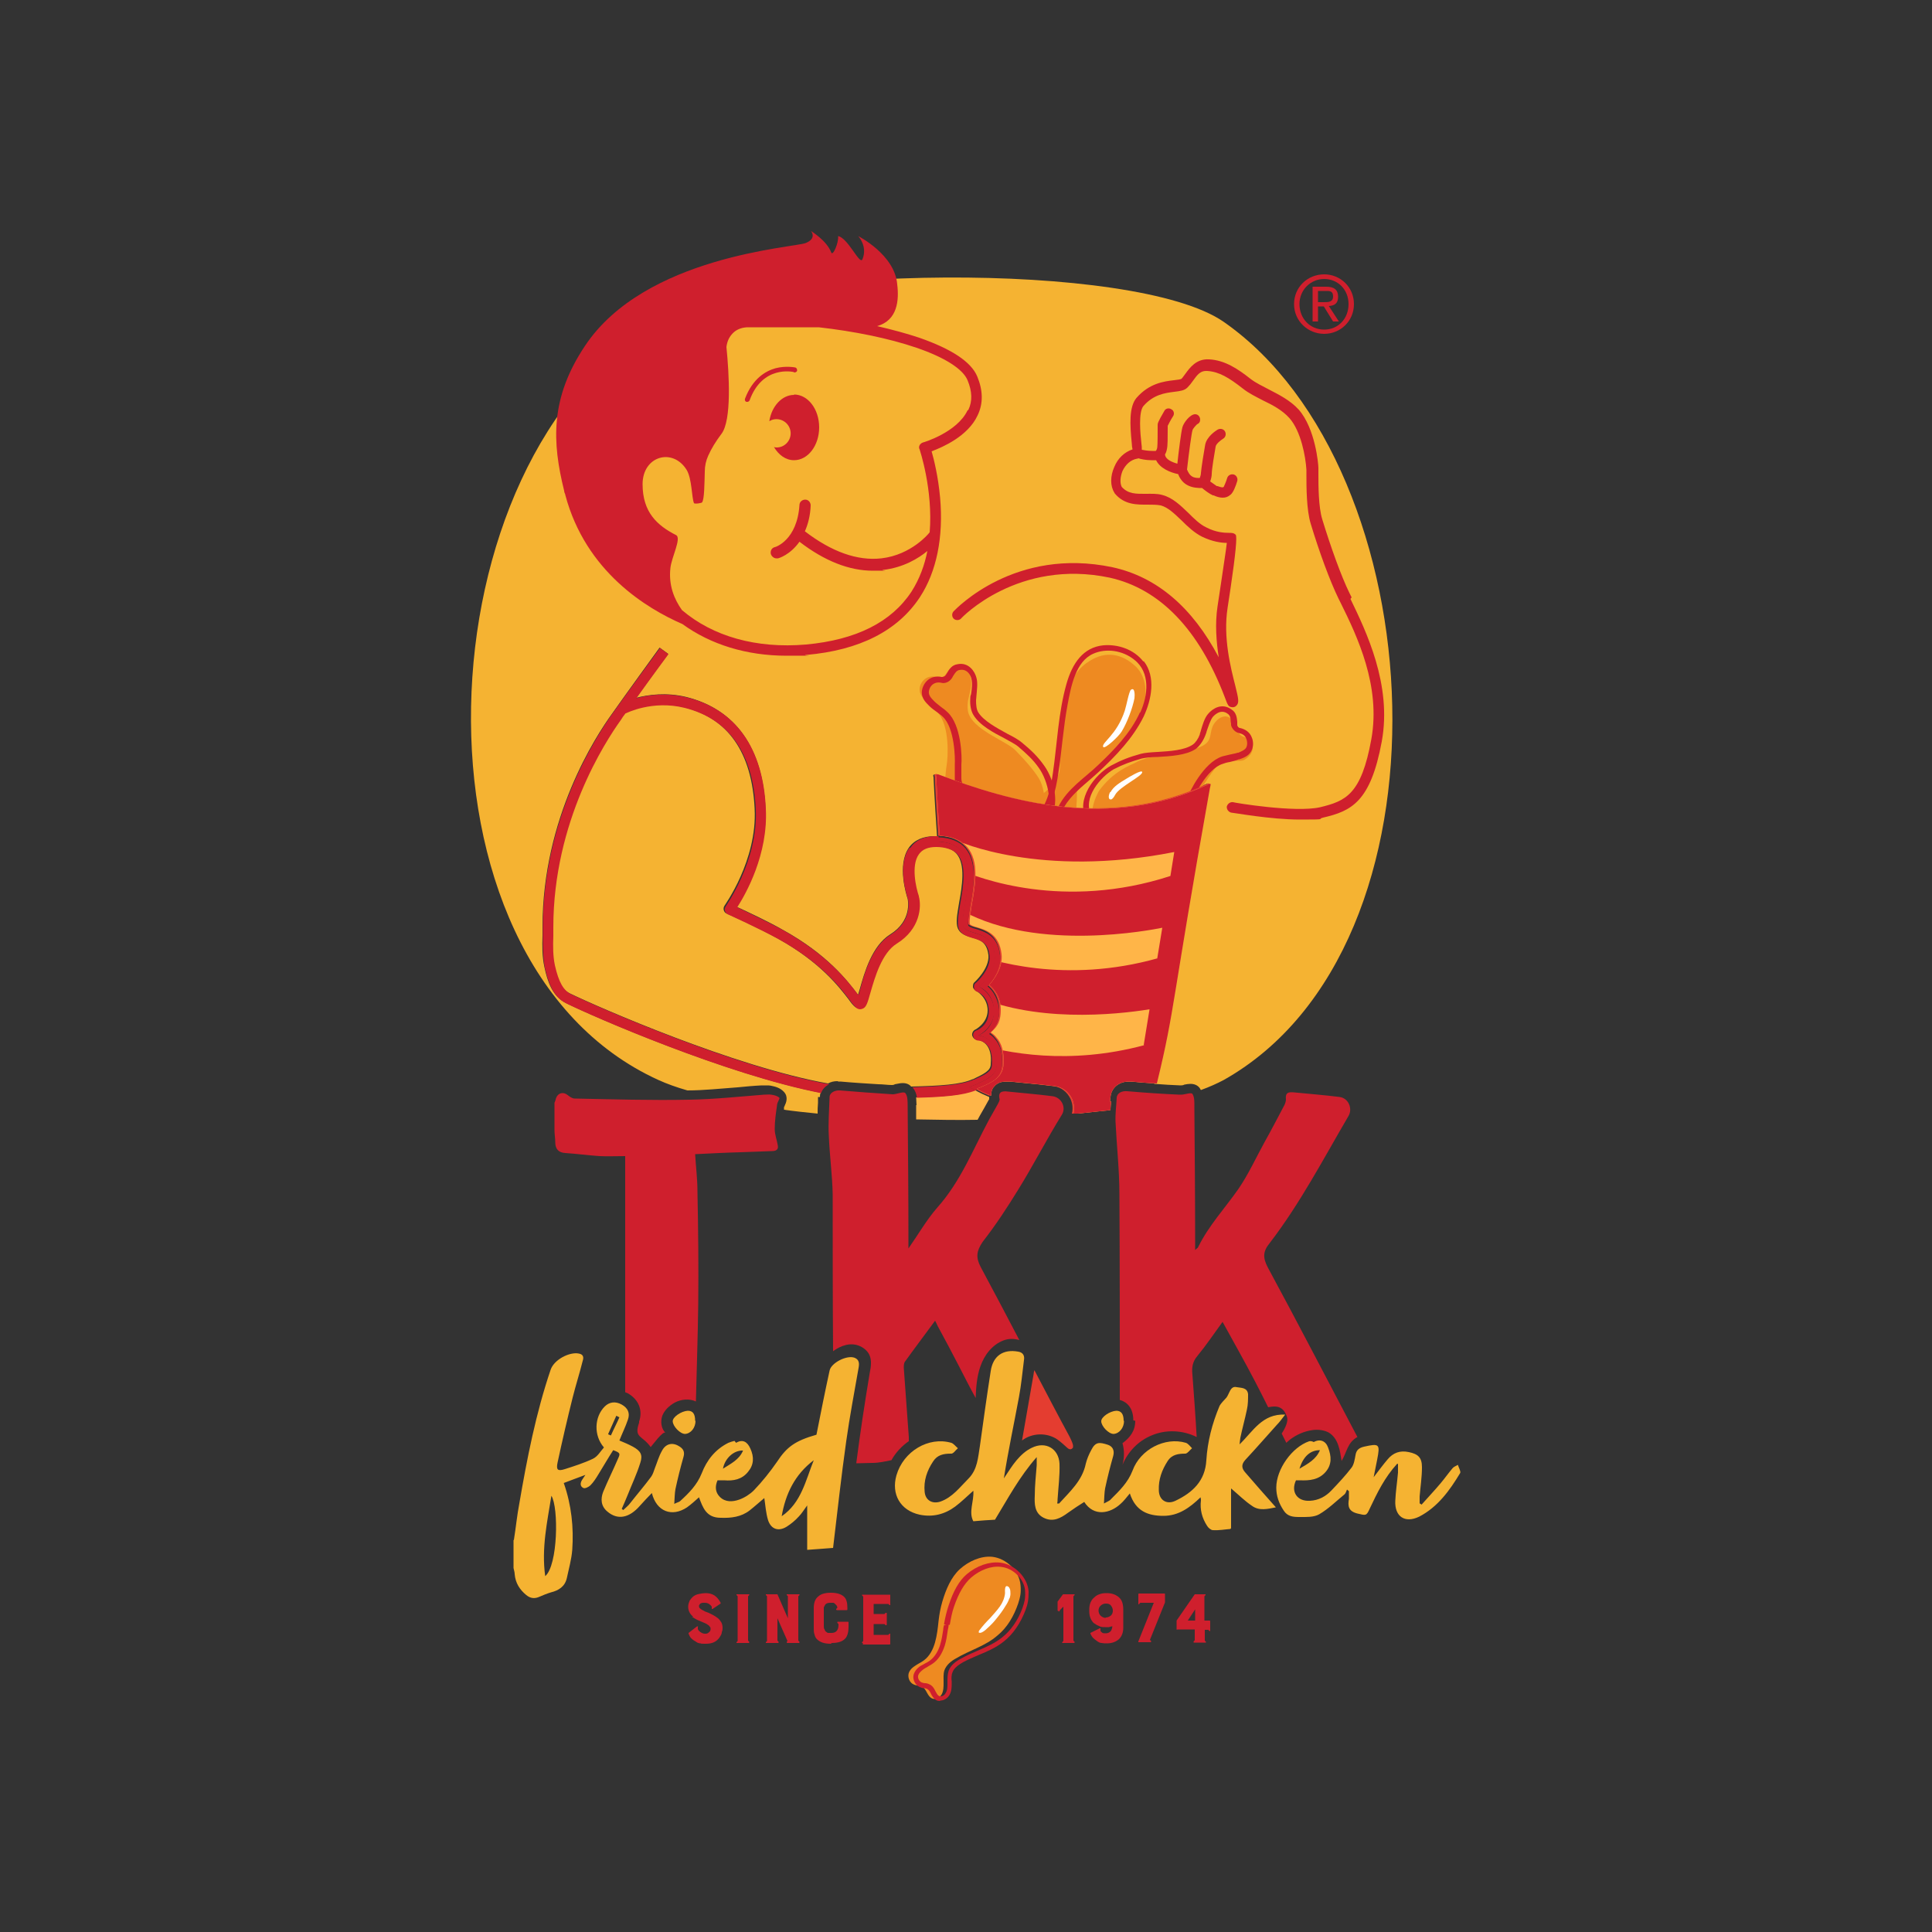
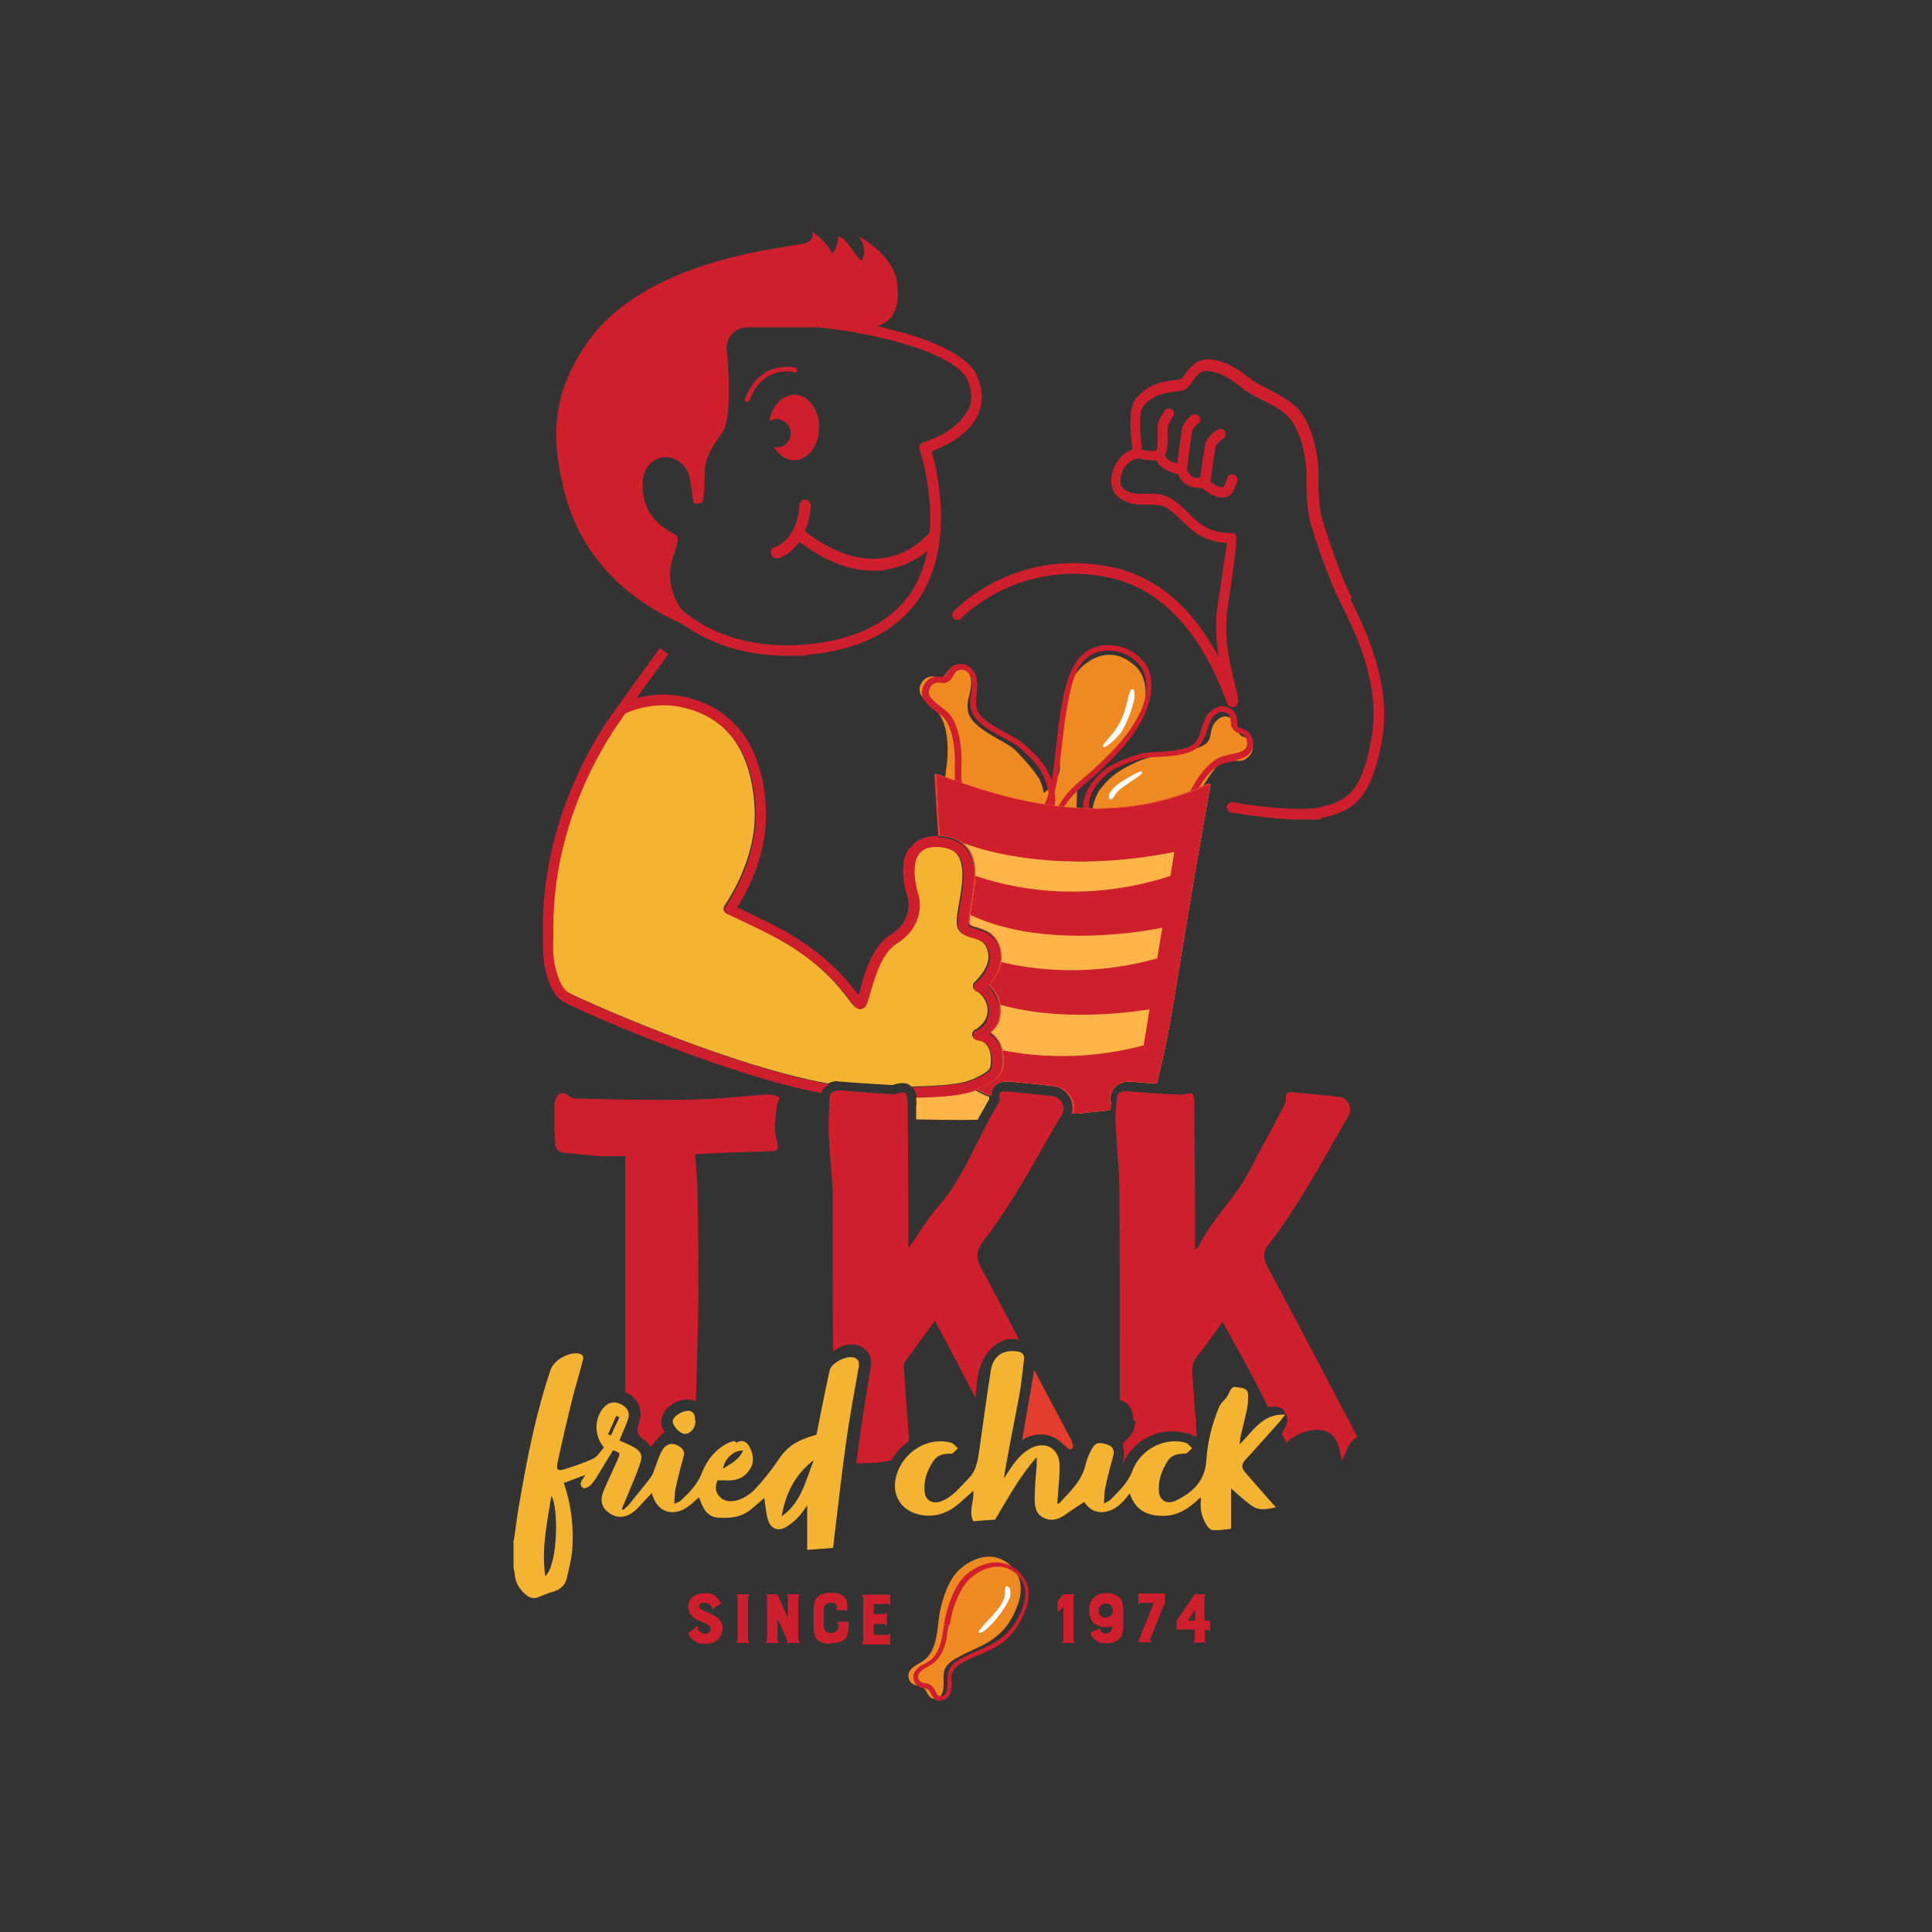
<svg xmlns="http://www.w3.org/2000/svg" id="_圖層_1" data-name="圖層_1" version="1.1" viewBox="0 0 500 500">
  <rect x="0" y="0" width="500" height="500" fill="#333333" stroke="none" />
  <defs>
    <style>
      .st0 {
        fill: none;
      }

      .st1 {
        fill: #e43d30;
      }

      .st2 {
        fill: #f5b332;
      }

      .st3 {
        fill: #cf1f2d;
      }

      .st4 {
        fill: #ee8a21;
      }

      .st5 {
        fill: #fff;
      }

      .st6 {
        fill: #ffb548;
      }

      .st7 {
        clip-path: url(#clippath);
      }
    </style>
    <clipPath id="clippath">
      <path class="st0" d="M287.3,285.2c0-.4,0-.9.1-1.3.2-2.3,2.1-4,4.8-4s.4,0,.6,0c2.2.2,4.5.4,6.6.5,4.8-19.7,3.7-20.3,13.7-76.3.2-1,.5-1.7-.4-1.2-25.4,11.9-51.2,4.5-69.9-2.6-.5,0-.7.2-.5.7.2,4.7.7,12.4.9,15.3,3.1.1,5.5,1.1,7.1,2.9,3.2,3.7,2.1,9.9,1.2,14.9-.3,2-.7,4.2-.5,5.1.3.3,1.1.6,1.9.8,2.3.7,5.7,1.7,6.3,6.9.4,3.4-1.8,6.4-3.2,8,1.3,1.1,3,3,3,6.5s-1.3,4.6-2.6,5.8c.5.3,1,.7,1.4,1.2,1.5,1.6,2.1,4,1.9,6.9,0,3.5-3.1,4.9-6.2,6.2h-.1c-.2.1-.4.2-.6.3,1.2.7,2.5,1.3,3.7,1.8,0-1,.2-1.8.8-2.4.7-.9,1.8-1.3,3.2-1.3s.6,0,1,0c1.4.1,2.7.3,4.1.4,2.4.2,5,.5,7.4.8,1.9.2,3.5,1.4,4.4,3.2.6,1.3.7,2.7.4,3.9.4,0,.7,0,1.1,0,2.9-.3,5.7-.6,8.5-.9,0-.8.1-1.6.2-2.3Z" />
    </clipPath>
  </defs>
  <g>
-     <path class="st2" d="M212.2,283.9c0-.4,0-.7.2-1.1-24.6-4.8-58.8-19.7-65.9-23.2-3.5-1.7-4.8-5.5-5.6-9.3-.6-2.7-.6-5.5-.5-8.2,0-.7,0-1.5,0-2.2,0-28.3,13.8-49.4,18-55.2h0c2.8-4,12.3-17.1,12.3-17.1l2.2,1.6s-4.6,6.3-8.3,11.4c3.1-.8,7.8-1.5,13.1-.2,12.6,3.2,19.7,13.1,20.4,28.8.5,11.8-5.1,21.9-7.4,25.5,2.6,1.2,8.2,3.8,12,6,11.4,6.3,16.6,13.1,19.1,16.4,0,.1.2.2.3.3.1-.5.3-1,.4-1.4,1.2-4.2,3.1-11.2,7.9-14.2,5.6-3.5,4.6-8.7,4.5-9.2-.3-.9-2.8-8.7.3-13.2,1.4-2,3.7-3,6.7-3s.4,0,.6,0c-.2-2.9-.7-10.6-.9-15.3-.2-.5,0-.7.5-.7,18.7,7.1,44.5,14.5,69.9,2.6.9-.5.7.2.4,1.2-10,56-8.9,56.6-13.7,76.3,2.4.2,4.7.3,6.8.4.2,0,.7,0,1-.2.5-.1,1.1-.2,1.6-.2,1.4,0,2.1.7,2.4,1.1.1.2.2.4.3.5,2.2-.8,4.2-1.7,5.9-2.6,61.6-34.7,54.7-158.1,0-196.2-23-16-120.4-14.6-146.3,0-61.6,34.7-67.7,165.4,0,196.2,2.2,1,4.7,1.9,7.5,2.7,0,0,0,0,0,0,4.3,0,8.7-.5,13-.8,2-.2,4.1-.4,6.2-.5h.1c.3,0,.7,0,1.1,0s.9,0,1.3.1h0c1,.2,2.3.5,3.3,1.6,1.2,1.3.5,2.9.2,3.5,0,.1-.1.3-.2.4,0,.2,0,.5,0,.7,2.8.4,5.7.7,8.7,1,0-.9,0-1.8.1-2.8,0-.5,0-1,0-1.5Z" />
    <path class="st4" d="M250.9,213.4c.1,0,.3.1.4.2.2,0,.4.1.6.2.3,0,.5.1.8.1,1.1,0,1.9.5,2.9,1,2.3,1.3,4.6,1.7,7.2,1.5,1.1,0,2.7.5,3.6,0,4.6-2.9,4.8-10.9,2.5-14.9-1.5-2.4-3.9-5.1-6.2-7.4-2.2-2.2-9.9-4.9-11.8-8.9-.5-.9-.6-2.3-.4-3.8.2-1.1,1.1-3.8.8-5.6-.2-1.3-1.3-3.7-3.9-3.4-1.6,0-2.2,1.6-2.9,2.4-.4.5-1.3.8-1.9.5-2.9-1-4.7,1.5-4.6,3.2,0,1.2.7,1.9,1.5,2.8.8.9,2.4,2.2,3.2,3.1,3.2,3.6,2.6,11.9,2.3,13.6-.2,1.2-.3,2.5-.4,3.7-.1,1,.2,2,.7,2.9.2.3.3.6.5.8.4.6.6,1.3.7,2,.2,1.8,1,3.5,2.4,4.9.5.5,1.2.8,1.8,1.1.1,0,.2,0,.4,0Z" />
    <path class="st4" d="M281.2,171.6c4.2-3.1,8.5-2.8,12.3.5,6.1,5.1,1.7,16.8-3.2,21.4-1.4,1.3-8.4,7.1-10.2,8.7-.7.7-1.3,2-1.4,2.9,0,1,0,2-.1,3,0,.8,0,1.5-.1,2.3-.1,1.2-.2,1.8-1.4,2.5-.3,0-.6.1-1,.2-.9,0-1.7-.5-2.6-.8-.5-.2-1.1-.4-1.7-.5-1.9,0-2.9-.9-3.2-2.6,0-.4-.2-.8-.3-1.3-.3-1.7,1.5-2.2,2.6-3.3,1.4-1.4,2-1.9,3.1-4.3.7-1.5,0-6.1,0-7.8-.1-6,1.2-12.4,2.9-15.7,1.3-2.4,2.7-4.1,4.4-5.3Z" />
    <path class="st3" d="M295.9,171.2c-2.5-3.2-6.6-4.5-10.3-4.2-5.3.5-8.1,4.7-9.6,10-2.1,7.4-2.4,15.3-3.5,23-.4,2.9-1,5.9-2.3,8.4-.7,1.2-1.5,2.3-2.6,3.1-1.4,1.1-3.1,1.3-4.6,2.1-1.7.9-3.2,2.6-2.8,4.8.3,2.1,2.2,3.4,3.9,3.8,1.1.2,2.7-.3,3.3.9.4.8.4,1.6,1,2.3,1.1,1.3,2.8,2.1,4.3,2.1,5.3,0,2.2-8.2,1.5-11.2-1.6-7.9,5.4-12.1,10-16.4,4.4-4.1,9-8.8,11.8-14.5,2-4.3,3.2-10.2,0-14.3ZM295,184.4c-2.4,5.3-6.7,9.7-10.7,13.5-3.5,3.4-8.1,6.2-10.4,10.9-1,2.1-1.4,4.4-1.1,6.8.4,2.8,1.9,5.7,1.6,8.6-.2,2.6-2.9,2-4.4.8-1.4-1.1-1-3.2-2.5-4-.8-.4-1.8-.1-2.6-.2-1.4-.1-3.1-1-3.4-2.7-.5-3.5,4.8-4,6.8-5.4,3.8-2.7,4.9-8,5.6-12.6.9-5.9,1.3-12,2.4-17.8.9-4.8,2.1-11.1,6.6-13.1,3.3-1.5,7.6-.9,10.6,1.5,4.3,3.3,3.6,9.3,1.6,13.7Z" />
    <path class="st3" d="M264.3,214.8c-1.7,0-3.2-.3-4.8-1-.8-.4-1.6-.7-2.4-.6-.3,0-.7,0-.9,0-.2,0-.3,0-.5,0l-1-.2c-.6-.1-1.4-.4-2.2-1-1.6-1.3-2.6-3-3-4.9-.1-.6-.3-1.1-.7-1.5-.2-.3-.4-.5-.6-.8-.7-1-1.1-2.1-1.1-3.3,0-.4,0-.8,0-1.2,0-.8,0-1.6,0-2.5.1-1.4,0-9.4-3.1-12.3-.4-.4-1-.8-1.5-1.2-.7-.5-1.4-1-1.9-1.5l-.2-.2c-.8-.8-1.6-1.6-1.8-2.9-.2-1.2.4-2.7,1.4-3.6,1-.9,2.3-1.2,3.7-.9.3,0,.8-.1,1-.4.1-.2.3-.4.4-.6.5-.9,1.2-2.1,2.7-2.3,2.9-.6,4.5,1.9,4.9,3.5.4,1.4.1,3.3,0,4.7,0,.5-.1.8-.1,1.1,0,1.3.1,2.4.6,3.2,1.4,2.2,4.8,4,7.5,5.5,1.6.8,3,1.6,3.8,2.3,2.3,1.9,4,3.5,5.7,5.9,2.9,4,4.7,11.8,0,15.4-1,.8-2.2,1.1-3.3,1.3-.9.2-1.9.3-2.7.3ZM257.4,211.6c1,0,1.9.4,2.8.8,2.1.9,4.1,1.1,6.5.6.9-.2,1.9-.4,2.6-1,3.9-3,1.8-10.1-.4-13.2-1.6-2.3-3.2-3.7-5.4-5.6-.7-.6-2.1-1.3-3.5-2.1-2.9-1.5-6.5-3.4-8.1-6.1-.6-1-.9-2.5-.8-4.1,0-.3,0-.8.2-1.2.2-1.2.4-3,.1-4,0-.3-.8-2.8-3.1-2.3-.7.1-1.1.7-1.6,1.5-.2.3-.3.6-.5.8-.5.7-1.6,1.3-2.6,1-.9-.2-1.7,0-2.3.5-.7.6-1,1.6-.9,2.2.1.7.5,1.2,1.3,2l.2.2c.4.4,1.1.9,1.7,1.4.6.4,1.2.9,1.6,1.3,3.6,3.3,3.8,11.7,3.6,13.6,0,.8,0,1.5,0,2.3,0,.4,0,.8,0,1.2,0,.8.2,1.5.8,2.3.2.2.3.5.5.7.5.6.8,1.3,1,2.2.3,1.6,1.1,2.9,2.4,4,.4.3.8.5,1.4.7l1,.2c.1,0,.3,0,.4,0,.2,0,.4,0,.6,0,.2,0,.3,0,.5,0Z" />
    <path class="st4" d="M295.9,218.7c-.1,0-.3,0-.4,0-.2,0-.4-.1-.6-.2-.2,0-.4-.1-.6-.2-.8-.5-1.8-.6-2.7-.6-.9,0-1.8-.1-2.7-.2-.5-.2-.9-.3-1.4-.5-.9-.6-1.8-1.2-2.6-1.8-.7-.5-1.2-1-1.7-1.7-.6-1-1.3-4.3,1.2-8.8,3.8-5.2,7.9-6.5,10-7.6,2-1,8.1-2.4,11.5-2.8,2.1-.2,4.5-.6,6-1.7,1.9-1.4,1-3.3,2.3-5.3.7-1,1.7-1.9,3-1.9,2.2.3,2.5,2.2,2.9,3.4.2.6.9,1.6,1.5,1.8,3.3.9,3.5,4.2.5,6-1.4.8-3.9-.4-6.3,1-1.6.9-4.8,6.4-5.1,6.9-1.2,1.5-3.4,6.4-3.9,7.5-.4.9-1.1,1.6-2,2.1-.3.2-.5.3-.8.5-.6.3-1.1.7-1.5,1.3-1.1,1.5-2.5,2.5-4.3,3-.7.2-1.3.2-1.9,0-.1,0-.2,0-.3-.1Z" />
    <path class="st3" d="M296.7,218.2c-.5,0-.9,0-1.2-.1l-1-.2c-.2,0-.3,0-.5-.1-.1,0-.3-.1-.4-.2,0,0-.2,0-.2,0h-.1c-1-.3-1.7-.4-2.7-.6-2.7-.4-4.9-.9-7-2.4-.9-.7-1.9-1.4-2.5-2.6-2.7-5.1,2.1-11.5,6.5-13.9,2.6-1.4,4.7-2.2,7.6-3,1.1-.3,2.6-.4,4.4-.5,3.1-.2,6.9-.4,9.1-1.9.7-.5,1.4-1.5,1.8-2.6,0-.3.2-.6.3-1.1.4-1.3.9-3.2,1.9-4.3,1.1-1.3,3.5-2.9,6-1.1,1.3.8,1.4,2.2,1.5,3.2,0,.3,0,.6,0,.8,0,.4.4.8.7.8,1.4.3,2.5,1.1,3,2.3.6,1.3.5,2.8-.2,3.9-.7,1.1-1.8,1.5-2.9,1.9h-.2c-.6.3-1.5.5-2.3.7-.7.1-1.4.3-1.9.5-4.1,1.3-7.5,8.5-7.9,9.9-.3.8-.6,1.5-1,2.3-.2.4-.3.7-.5,1.1-.4,1-1.2,1.9-2.3,2.5-.3.2-.6.3-.9.5-.5.2-.9.6-1.2,1.1-1.2,1.6-2.8,2.7-4.8,3.3-.4.1-.8.2-1.2.2ZM295.9,216.5c.6.1,1.1.1,1.6,0,1.6-.5,2.9-1.4,3.9-2.7.5-.7,1.1-1.2,1.9-1.6.3-.1.5-.3.8-.4.8-.5,1.4-1,1.7-1.8.2-.4.3-.7.5-1.1.3-.7.7-1.4.9-2.2.6-1.8,4.3-9.3,9-10.9.6-.2,1.3-.3,2-.5.8-.2,1.6-.3,2.1-.5h.2c1.1-.5,1.6-.7,2-1.3.3-.5.4-1.5,0-2.4-.3-.8-1-1.2-1.9-1.4-1-.2-1.8-1.2-2-2,0-.3,0-.6-.1-1,0-1-.2-1.6-.8-2-1.9-1.4-3.6.6-3.8.8-.7.9-1.2,2.6-1.6,3.7-.1.5-.3.9-.4,1.2-.6,1.5-1.5,2.7-2.4,3.4-2.5,1.7-6.6,1.9-9.9,2.1-1.6,0-3.2.2-4.1.4-2.8.8-4.8,1.5-7.3,2.8-3.3,1.9-8.1,7.4-5.8,11.8.4.8,1.2,1.4,2,2,1.9,1.3,3.8,1.8,6.3,2.1,1,.1,1.8.3,2.8.6h.1c.2,0,.3.1.5.2,0,0,.2,0,.2,0,.1,0,.3,0,.4.1l1,.2Z" />
    <path class="st3" d="M205.5,102.2c-3.1,0-5.8,2.9-6.4,6.8.2-.1.4-.2.6-.3,1.9-.7,4,.3,4.7,2.2.7,1.9-.3,4-2.2,4.7-.6.2-1.3.3-1.9.1,1.2,2,3,3.4,5.2,3.4,3.6,0,6.5-3.8,6.5-8.5s-2.9-8.5-6.5-8.5Z" />
    <path class="st3" d="M205.5,96.4c.3,0,.7-.1.8-.5,0-.3-.1-.7-.5-.8,0,0-2.4-.5-5.1.2-2.5.7-5.9,2.6-7.9,7.9-.1.3,0,.7.4.8,0,0,.1,0,.2,0,.3,0,.5-.2.6-.4,3.3-9.1,11.1-7.4,11.5-7.3Z" />
    <path class="st3" d="M252.9,97.4c-1.6-3.8-6.7-7.1-15-10-3.3-1.1-7-2.1-10.9-3,5.3-1.5,5.7-6.7,5.2-10.8-.6-7.7-10.1-12.5-10.1-12.5,0,0,2.5,2.6,1.1,6-.7,1.6-3.7-5.5-6.3-6,.2,1.7-1.4,5.4-1.8,4.2-1.1-3-5.2-5.5-5.2-5.5,0,0,1.6,1.9-1.4,3.1-3,1.2-41.6,3.3-57.1,26.6-9.1,13.6-8.5,25-5.4,37.5,0,.4.2.7.3,1,0,0,0,0,0,.1,0,0,0,0,0,0,5.3,19.9,21.1,29.4,30.3,33.4,7.3,5.3,16.6,8.2,27,8.2s3.3,0,5-.2c13.9-1.2,23.8-6.3,29.5-15,4.3-6.6,6.1-15.5,5.2-25.7-.5-5.5-1.6-9.9-2.2-12,2.9-1.1,9.4-3.9,11.9-9.3,1.5-3.1,1.4-6.5-.1-10.1ZM250.4,106.2c-2.7,5.7-11.4,8.3-11.5,8.3-.4.1-.7.4-.9.7-.2.4-.2.8,0,1.1,0,.1,3.5,10.3,2.6,21.5,0,0-.2.1-.2.2,0,0-4.5,5.6-12.3,6.5-6.2.7-12.9-1.7-19.8-7,.8-1.8,1.4-4,1.5-6.7,0-.8-.6-1.5-1.4-1.5-.8,0-1.5.6-1.5,1.4-.6,9.1-6.2,10.9-6.4,10.9-.8.2-1.2,1-1,1.8.2.6.8,1.1,1.4,1.1s.3,0,.4,0c.2,0,3.2-.9,5.6-4.3,6.5,5,12.9,7.5,19,7.5s1.7,0,2.6-.2c5.3-.6,9.2-3,11.5-4.9-.7,3.6-2,7.2-4.1,10.5-5.2,7.9-14.3,12.5-27.3,13.7-12.9,1.1-24.1-2.1-32.1-8.9-2-2.8-3.5-6.4-3-10.9.3-2.8,2.9-7.7,1.5-8.5-4.9-2.5-8.7-5.9-8.7-13.2s7.8-9.5,11.4-3.7c1.4,2.3,1.3,7.3,1.9,8.6.1.3,2.1,0,2.1-.2.6-.8.6-4.8.7-8,0-1.4.3-2.8.9-4.1.8-1.8,1.9-3.6,3.4-5.6,2.7-3.5,2-15.5,1.3-22.5.2-1.6.8-2.8,1.9-3.8,1-.9,2.4-1.3,3.7-1.3,4.9,0,11.9,0,18.3,0,8.9,1,18,2.8,25.3,5.3,7.3,2.5,12,5.5,13.2,8.4,1.2,2.9,1.3,5.4.2,7.7Z" />
    <path class="st5" d="M287.4,205c.8-1.5,2.5-2.5,4-3.4.8-.5,4.1-2.5,4.2-1.8.2,1-5.9,3.8-7,5.9-.2.4-.7,1.2-1.1,1.2-.9,0-.5-1.4-.2-1.9Z" />
    <path class="st5" d="M293.6,180.7c-.5,2.6-1.9,6.3-3.3,8.6-.7,1.2-4.4,4.7-4.8,4-.5-1.1,3.5-3,5.6-9.4.4-1.2,1.1-5.1,1.6-5.4,1-.7,1,1.3.9,2.2Z" />
    <path class="st3" d="M349.8,154.6l-.6-1.2c-2.1-4.3-4.8-11.8-7-19-1-3.2-1-8.9-1-11.7,0-.7,0-1.3,0-1.6,0-1-.8-10.2-5.1-15.1-2.2-2.4-5-3.8-7.7-5.2-1.7-.9-3.4-1.7-4.7-2.7-3.3-2.6-6.7-4.9-10.8-5.1-3.3-.2-5,2.2-6.1,3.7-.4.5-.7,1-1,1.3-.2.2-1.2.3-2,.4-2.6.3-6.4.8-9.7,4.6-1.9,2.3-1.7,6.8-1.2,11.7,0,.5.1,1.2.2,1.6-2.1.7-3.8,2.3-4.7,4.5-1.1,2.4-1.1,5,0,6.7,0,0,0,.1.1.2,2.5,3,5.8,2.9,8.4,2.9,1.3,0,2.5,0,3.5.2,1.9.5,3.6,2.2,5.4,3.9,1.6,1.6,3.3,3.2,5.3,4.2,2.7,1.3,5,1.6,6.4,1.6-.2,1.9-.9,6.2-1.6,11.1l-.8,5.3c-.7,4.6-.3,9.2.3,13.2-6.8-12.9-16-20.8-27.5-23.3-25.2-5.3-40.4,10.7-41.1,11.4-.5.5-.5,1.4,0,1.9.5.5,1.4.5,1.9,0,.1-.2,14.8-15.6,38.5-10.6,13,2.9,23.1,13.4,29.8,31,.7,1.9.9,2.4,1.7,2.5.4.1.9,0,1.2-.3.9-.8.6-1.9-.2-5.2-1.2-4.7-3.2-12.5-2-20.2l.8-5.3q1.9-12.9,1.3-13.6c-.5-.5-1-.5-1.8-.5-1.1,0-3.3-.1-5.8-1.4-1.7-.8-3.2-2.3-4.7-3.8-2-1.9-4-3.9-6.7-4.6-1.4-.4-2.9-.3-4.3-.3-2.4,0-4.5.1-6.2-1.8-.5-1-.4-2.6.2-4.1.8-1.7,2.1-2.9,3.8-3.2.1,0,.2,0,.3-.1.6.2,1.9.5,3.4.5s.2,0,.2,0c.4,0,.7,0,1,0,1,2.1,3.7,3.2,5.7,3.6.3.8,1,2.1,2.3,2.8,1.4.8,3,.8,3.9.8.7.6,1.9,1.5,2.8,1.9h.2c.6.3,1.5.6,2.3.6s1.4-.2,2.1-.8c.7-.6,1.3-2.2,1.7-3.5.2-.7-.2-1.5-.9-1.7-.7-.2-1.5.2-1.7.9-.3,1-.8,2.1-.9,2.3-.2.2-.5.2-1.6-.2h-.2c-.3-.2-1-.7-1.7-1.2.2-.6.4-1.3.4-2,0-1.1.7-5.3,1-7,.1-.7,1.2-1.6,2-2.1.6-.4.8-1.2.4-1.9-.4-.6-1.2-.8-1.9-.4-.5.3-2.8,1.8-3.2,3.9-.3,1.6-1,6-1.1,7.3,0,.5-.2,1-.3,1.3-.6,0-1.4,0-2-.4-.7-.4-1.1-1.3-1.3-1.8.5-4.5,1.2-9.5,1.4-10.1.1-.5.9-1.3,1.2-1.6.5-.2.8-.6.8-1.2,0-.7-.5-1.4-1.3-1.4-1.3,0-3,2.2-3.3,3.4-.3,1-1,6.5-1.3,9.4-1.4-.4-3.1-1.1-3.2-2.4,0,0,0,0,0,0,.2-.3.4-.8.5-1.4.2-.8.2-2.8.2-5.5,0-.2,0-.4,0-.5.2-.4.8-1.6,1.4-2.5.4-.6.2-1.5-.5-1.8-.6-.4-1.5-.2-1.8.5-1.7,2.9-1.7,3.2-1.7,3.6,0,0,0,.4,0,.8,0,1,0,4.2-.1,5-.1.6-.3.8-.4.9,0,0-.2,0-.8,0-1.2,0-2.3-.2-2.8-.3,0-.5,0-1-.1-1.6-.3-2.6-.8-8.1.5-9.7,2.6-3,5.6-3.4,8-3.7,1.5-.2,2.6-.3,3.4-1.1.5-.5,1-1.1,1.4-1.7,1.2-1.7,2-2.7,3.7-2.6,3.1.2,5.6,1.7,9.3,4.6,1.5,1.2,3.4,2.1,5.1,3,2.5,1.2,5,2.5,6.9,4.6,3,3.4,4.2,10,4.4,13.4,0,.3,0,.8,0,1.4,0,2.9,0,8.9,1.1,12.5,2.2,7.3,5,14.9,7.2,19.4l.6,1.2c4.2,8.5,10.4,21.4,7.9,35.2-2.6,14.4-6.7,16-13.2,17.6-6.5,1.5-22.5-1.2-22.6-1.3-.7-.1-1.4.4-1.6,1.1-.1.7.4,1.4,1.1,1.6.5,0,10.2,1.8,17.8,1.8s4.3-.1,6-.5c7.3-1.7,12.3-4,15.2-19.7,2.7-14.7-4.1-28.6-8.1-36.9Z" />
    <g>
      <path class="st3" d="M179.4,418.4c-.9-.7-1.3-1.6-1.3-2.6,0-.6.2-1.1.4-1.6.3-.4.6-.8,1-1.1.4-.3.9-.5,1.5-.6.5-.1,1.1-.2,1.6-.2.9,0,1.7.2,2.3.6.6.4,1.2,1.1,1.6,1.9,0,0,0,.1,0,.2l-2.1,1.4c0,0-.1,0-.2,0,0,0,0,0,0-.2v-.4c-.2-.3-.4-.5-.7-.7-.3-.2-.7-.3-1.1-.3s-.2,0-.4,0c-.2,0-.3,0-.5.1-.1,0-.3.1-.4.3-.1.1-.2.2-.2.4,0,.2,0,.4.2.6.2.2.4.3.7.5.3.1.5.3.8.4.3.1.5.2.8.3.4.2.8.4,1.2.6.4.2.8.5,1.2.8.4.3.6.7.9,1.1.2.4.3.9.3,1.4,0,.3,0,.6-.2,1.1,0,.5-.3.9-.6,1.4-.8,1.1-1.9,1.6-3.5,1.6s-.9,0-1.4-.1c-.5,0-.9-.2-1.3-.5-.4-.2-.8-.5-1.1-.8-.3-.3-.5-.7-.7-1.2,0,0,0-.1,0-.2l2.2-1.7s.1,0,.2,0c0,0,.1,0,0,.2v.5c.1.3.4.6.7.8.3.2.7.4,1.1.4s.7,0,1-.3c.3-.2.5-.5.5-.9,0-.2,0-.5-.2-.6-.1-.2-.3-.4-.5-.5-.2-.1-.4-.3-.7-.4-.2-.1-.5-.2-.7-.3-.5-.2-.9-.4-1.4-.6-.4-.2-.9-.5-1.3-.8Z" />
      <path class="st3" d="M190.9,424.6v-11.5l-.3-.3s0-.1,0-.2c0,0,0,0,.2,0h2.9c0,0,.1,0,.2,0,0,0,0,.1,0,.2l-.3.3v11.5l.3.3s0,0,0,.2c0,0,0,.1-.2.1h-2.9c0,0-.1,0-.2,0,0,0,0-.1,0-.2l.3-.3Z" />
      <path class="st3" d="M198.5,413.1l-.3-.3s0-.1,0-.2c0,0,0,0,.2,0h2.6c0,0,.2,0,.2,0l2.7,6.2v-5.7l-.3-.3s0-.1,0-.2c0,0,0,0,.2,0h2.9c0,0,.1,0,.2,0,0,0,0,.1,0,.2l-.3.3v11.5l.3.3s0,.1,0,.2c0,0,0,.1-.2.1h-2.9c0,0-.1,0-.2-.1,0,0,0-.1,0-.2l.2-.2-2.6-5.9v5.8l.3.3s0,0,0,.2c0,0,0,.1-.2.1h-2.9c0,0-.1,0-.2,0,0,0,0-.1,0-.2l.3-.3v-11.5Z" />
      <path class="st3" d="M215,425.4c-1.7,0-2.8-.4-3.6-1.2-.3-.3-.5-.7-.6-1.2-.2-.5-.2-1-.2-1.7v-5.1c0-1.3.3-2.2.9-2.8.4-.4.8-.7,1.4-.9.6-.2,1.3-.3,2.1-.3,1.7,0,2.8.4,3.5,1.1.6.6.8,1.6.8,2.8v.4c0,.1,0,.2-.2.2h-2.5c0,0-.1,0-.2-.1,0,0,0-.1,0-.2l.3-.3c0-.4-.2-.7-.5-.9-.1-.2-.3-.3-.5-.4-.2,0-.5,0-.7,0h-.2c-.6,0-1.1.2-1.3.6-.1.2-.2.4-.3.6,0,.2,0,.5,0,.9v3.8c0,.4,0,.8.2,1,.1.3.2.5.4.6.2.2.4.3.6.3.2,0,.4,0,.6,0h.2c.6,0,1.1-.2,1.4-.6.3-.4.4-.9.4-1.5v-.2l-.3-.3s0,0,0-.2c0,0,0-.1.2-.1h2.5c.1,0,.2,0,.2.2v1.2c0,1.3-.3,2.3-.8,2.9-.4.4-.8.7-1.4.9-.6.2-1.3.3-2.1.3Z" />
      <path class="st3" d="M223.3,425.2c0,0-.1,0-.2,0,0,0,0-.1,0-.2l.3-.3v-11.5l-.3-.3s0-.1,0-.2c0,0,0,0,.2,0h6.9c.1,0,.2,0,.2.1v2.4c0,0,0,.1,0,.2,0,0-.1,0-.2,0l-.3-.3h-3.8v2.6h2.8l.3-.3s0,0,.2,0c0,0,.1,0,.1.2v2.8c0,0,0,.1-.1.2,0,0-.1,0-.2,0l-.3-.3h-2.8v2.8h3.8l.3-.3c0,0,.1,0,.2,0,0,0,0,.1,0,.2v2.4c0,.1,0,.2-.2.2h-6.9Z" />
    </g>
    <g>
      <path class="st3" d="M274,416.9c0,0-.1.1-.2,0,0,0-.1,0-.1-.2v-2.2c0,0,0,0,0,0l1.4-1.9c0,0,.1,0,.2,0h2.6c0,0,.1,0,.2,0,0,0,0,.1,0,.2l-.3.3v11.5l.3.3s0,.1,0,.2c0,0,0,.1-.2.1h-2.9s0,0-.1,0c0,0,0-.1,0-.2l.3-.3v-8.9l-.8.8-.3.5Z" />
      <path class="st3" d="M283.1,420.1c-.8-.8-1.2-1.8-1.2-3.1v-.5c0-.6.1-1.2.3-1.7.2-.5.5-1,.9-1.3.4-.4.8-.7,1.4-.9.5-.2,1.1-.3,1.8-.3h.1c1.4,0,2.4.4,3.2,1.1.8.7,1.1,1.8,1.1,3.2v4.7c0,1.2-.4,2.2-1.1,2.9-.8.7-1.8,1.1-3.2,1.1h0c-.4,0-.8,0-1.3-.1-.4,0-.8-.2-1.2-.5s-.7-.5-1-.8c-.3-.3-.5-.7-.7-1.1,0,0,0-.2,0-.2l2.4-1.2c0,0,.1,0,.2,0,0,0,0,0,0,.2v.4c0,.2.2.3.4.5.2.2.5.2,1,.2s.9-.2,1.2-.5c.3-.3.4-.8.5-1.3-.3,0-.6.1-.9.2-.3,0-.6,0-1,0-.5,0-1.1,0-1.6-.3-.5-.2-1-.5-1.4-.8ZM286.2,418.6c.5,0,.9-.2,1.3-.5.4-.4.5-.8.5-1.3s-.2-.9-.5-1.3c-.3-.4-.8-.5-1.3-.5s-1,.2-1.3.5c-.4.3-.6.8-.6,1.3s.2,1,.5,1.3.8.6,1.3.6Z" />
      <path class="st3" d="M294.9,415.2s0,0-.2,0c0,0-.1,0-.1-.2v-2.4c0-.1,0-.2.2-.2h6.5c.1,0,.2,0,.2.1v2.2l-3.9,9.7.3.3c0,0,0,.1,0,.2,0,0,0,.1-.2.1h-2.9c0,0-.1,0-.2,0,0,0,0-.1,0-.2l4-10h-3.5l-.3.3Z" />
      <path class="st3" d="M304.7,421.8c-.1,0-.2,0-.2-.2v-2.1c0,0,0-.1,0-.1l4.7-6.8s0,0,.1,0h2.6c0,0,.1,0,.1,0,0,0,0,.1,0,.2l-.3.3v6.3h1.3c.1,0,.2,0,.2.2v2.4c0,0,0,.1,0,.1s-.1,0-.2,0l-.3-.3h-.9v2.8l.3.3c0,0,0,.1,0,.2,0,0,0,0-.2,0h-2.9c0,0-.1,0-.1-.1,0,0,0-.1,0-.2l.3-.3v-2.8h-4.6ZM309.3,419.4v-2.9l-1.9,2.9h1.9Z" />
    </g>
    <path class="st4" d="M242.9,419.5c-.2,1.9-.4,3.7-.9,5.5-.5,1.8-1.4,3.6-2.9,4.7-.8.6-1.6.9-2.4,1.5-.8.5-1.5,1.3-1.6,2.2-.1,1,.4,2.1,1.3,2.5.8.4,1.7.3,2.4.7,1,.7,1.2,2.3,2.3,2.9.9.5,2.1-.1,2.6-1,.5-.9.5-2,.5-3.1s-.1-2.1.2-3.1c.5-1.4,1.7-2.4,3-3.1,3.5-2.1,7.6-3.2,10.7-5.9,2.6-2.1,4.3-5.1,5.4-8.3.5-1.6.8-2.7.6-4.8-.3-3.7-3.7-6.9-7.3-7.3-3-.3-6.2,1.2-8.4,3.2-2.3,2.1-3.6,5.3-4.5,8.3-.5,1.7-.8,3.3-1,5.1,0,0,0,0,0,0Z" />
    <path class="st3" d="M243.3,440.2c-.3,0-.7,0-1-.2-.7-.4-1.1-1.1-1.4-1.7-.2-.5-.5-.9-.8-1.1-.3-.2-.6-.3-1-.3-.4,0-.8-.2-1.1-.3-1.1-.5-1.8-1.8-1.6-3,.2-.9.8-1.8,1.9-2.5.4-.2.8-.4,1.1-.6.4-.2.8-.4,1.2-.7,1.5-1.1,2.3-2.8,2.7-4.1.4-1.3.6-2.6.8-3.9,0-.4.1-.8.2-1.2h0s.6,0,.6,0l-.6-.2c.3-1.8.7-3.4,1.2-4.9,1.2-3.7,2.7-6.4,4.7-8.1,2.6-2.2,5.8-3.3,8.6-3,3.8.4,7.2,3.9,7.4,7.5,0,2.1-.2,3.2-.8,4.8-1.3,3.4-3.2,6.2-5.6,8.1-2,1.6-4.3,2.6-6.5,3.5-1.4.6-2.8,1.2-4.1,1.9-1,.6-2.3,1.4-2.7,2.6-.3.7-.3,1.6-.2,2.4v.3c0,1.1,0,2.2-.6,3.2-.5.8-1.4,1.4-2.3,1.4ZM244.9,420.5h.6c0,.5-.1.9-.2,1.3-.2,1.4-.4,2.8-.8,4.1-.7,2.1-1.7,3.7-3.2,4.7-.4.3-.9.5-1.3.8-.4.2-.7.4-1,.6-.5.4-1.2.9-1.4,1.7-.1.7.3,1.4.9,1.7.3.1.6.2.9.2.5,0,1,.2,1.5.5.6.4.9,1,1.2,1.6.3.5.5,1,.9,1.2.6.3,1.4-.1,1.7-.7.5-.7.5-1.7.5-2.6v-.3c0-1,0-1.9.3-2.9.6-1.6,2.1-2.6,3.3-3.2,1.4-.8,2.8-1.4,4.2-2,2.3-1,4.4-1.9,6.3-3.4,2.3-1.8,4.1-4.4,5.3-7.6.5-1.5.8-2.4.7-4.3-.1-3.1-3-6.1-6.3-6.4-2.5-.3-5.4.8-7.7,2.8-1.8,1.6-3.2,4-4.4,7.5-.5,1.4-.8,3-1.1,4.7h-.6Z" />
    <path class="st5" d="M261.2,413.7c-.2.6-.5,1.2-.9,1.8-.7,1.2-1.6,2.4-2.5,3.5-.7.9-1.5,1.7-2.4,2.5-.4.4-.9.8-1.4,1-.2.1-.6.1-.7,0,0-.2,0-.4.1-.5.9-1.2,1.8-2.2,2.9-3.3.8-.9,1.8-2,2.5-3,.7-1,1.2-2.2,1.3-3.4,0-.4-.2-2.3.8-1.7.2.1.3.3.4.5.2.4.2.9.2,1.4,0,.4-.1.7-.2,1.1Z" />
    <path class="st6" d="M237.1,286v.4c0,1.1,0,2.2,0,3.3,5.3.1,10.7.2,15.9.1.2-.4.4-.7.6-1.1.4-.7.8-1.4,1.2-2.1.3-.6.7-1.2,1-1.8,0,0,.1-.2.2-.3,0,0,0,0,0,0,0-.2,0-.4,0-.6-1.2-.5-2.5-1.1-3.7-1.8-3.3,1.3-8.1,1.7-15.2,1.9,0,.7.1,1.4.1,2Z" />
    <path class="st2" d="M217,279.9c.2,0,.3,0,.5,0,3.3.3,6.6.5,9.8.7,1.2,0,2.4.2,3.5.2.2,0,.5,0,.8-.2.7-.1,1.3-.3,2-.3,1.1,0,1.8.4,2.2.9,7.6-.2,12.8-.5,15.9-1.9h.1c2.9-1.4,4.6-2.2,4.6-3.9s0,0,0-.1c.2-2.2-.2-3.9-1.2-5-1-1.1-2.3-1.2-2.3-1.2-.6,0-1.1-.5-1.3-1.1-.1-.6.2-1.2.7-1.5.1,0,3.3-1.7,3.3-5s-2.8-5-2.9-5c-.4-.2-.8-.6-.9-1,0-.5,0-1,.4-1.3,0,0,3.9-3.5,3.6-7-.4-3.4-2.2-4-4.3-4.6-1.4-.4-2.8-.8-3.5-2.1,0,0,0-.1-.1-.2-.6-1.4-.2-3.6.3-6.6.8-4.4,1.7-9.9-.6-12.7-1.1-1.3-3-2-5.6-2s-3.6.6-4.5,1.9c-2.1,2.9-.7,8.8,0,10.8,0,0,0,0,0,.1.7,2.6.4,8.5-5.7,12.2-3.9,2.4-5.7,8.8-6.8,12.6-.8,2.8-1.1,4-2.2,4.3-.5.2-1.1,0-1.5-.3-.5-.4-1-1-1.7-2-2.4-3.1-7.3-9.6-18.3-15.7-5-2.8-13.2-6.5-13.3-6.5-.4-.2-.6-.5-.7-.9-.1-.4,0-.8.2-1.1,0-.1,8.5-11.7,7.8-25.1-.7-14.6-6.9-23.5-18.4-26.3-8.4-2.1-15.1,1.4-15.2,1.4,0,0,0,0-.1,0-.5.6-.8,1.2-1.2,1.6h0c-4.1,5.8-17.5,26.3-17.5,53.8s0,1.5,0,2.2c0,2.6,0,5.1.4,7.6,1,4.4,2.1,6.5,4.2,7.5,7.2,3.5,42.6,19,66.8,23.3.7-.4,1.5-.6,2.4-.6h0Z" />
    <path class="st3" d="M235.3,219.5c-3.2,4.5-.6,12.3-.3,13.2.1.5,1.1,5.7-4.5,9.2-4.8,3-6.8,10-7.9,14.2-.1.5-.3,1-.4,1.4,0-.1-.2-.2-.3-.3-2.5-3.3-7.7-10-19.1-16.4-3.8-2.1-9.4-4.7-12-6,2.3-3.6,8-13.7,7.4-25.5-.7-15.7-7.8-25.7-20.4-28.8-5.3-1.3-10-.7-13.1.2,3.7-5.2,8.3-11.4,8.3-11.4l-2.2-1.6s-9.5,13-12.3,17h0c-4.2,5.9-18,27.1-18,55.3s0,1.5,0,2.2c0,2.7,0,5.5.5,8.2.9,3.8,2.1,7.6,5.6,9.3,7.1,3.5,41.3,18.4,65.9,23.2.3-1,1.1-1.8,2.1-2.3-24.2-4.3-59.6-19.8-66.8-23.3-2-1-3.2-3.1-4.2-7.5-.5-2.4-.5-4.9-.4-7.6,0-.7,0-1.5,0-2.2,0-27.4,13.4-48,17.5-53.7h0c.3-.5.7-1.1,1.2-1.7,0,0,0,0,.1,0,0,0,6.8-3.5,15.2-1.4,11.5,2.9,17.7,11.7,18.4,26.3.6,13.4-7.8,25-7.8,25.1-.2.3-.3.7-.2,1.1.1.4.4.7.7.9,0,0,8.2,3.7,13.3,6.5,11,6.1,15.9,12.5,18.3,15.7.7,1,1.2,1.6,1.7,2,.4.4,1,.5,1.5.3,1.1-.3,1.4-1.5,2.2-4.3,1.1-3.8,2.9-10.2,6.8-12.6,6.1-3.8,6.4-9.6,5.7-12.2,0,0,0,0,0-.1-.7-2-2.1-7.9,0-10.8.9-1.3,2.4-1.9,4.5-1.9s4.5.6,5.6,2c2.3,2.8,1.4,8.3.6,12.7-.5,3-.9,5.2-.3,6.6,0,0,0,.1.1.2.8,1.3,2.2,1.7,3.5,2.1,2.1.6,4,1.2,4.3,4.6.4,3.5-3.5,7-3.6,7-.4.3-.5.8-.4,1.3,0,.5.4.9.9,1,0,0,2.9,1.1,2.9,5s-3.2,5-3.3,5c-.6.3-.9.9-.7,1.5.1.6.7,1.1,1.3,1.1,0,0,1.3,0,2.3,1.2,1,1.1,1.3,2.7,1.2,5,0,0,0,0,0,.1,0,1.7-1.7,2.5-4.6,3.8h-.1c-3.1,1.4-8.2,1.7-15.9,2,0,0,.1.1.2.2.6.7.9,1.6,1,2.5,7.1-.2,11.9-.6,15.2-1.9-.5-.3-1.1-.6-1.6-.9.6-.2,1.1-.4,1.6-.6,2.9-1.3,5.5-2.5,5.5-5.1.6-7.4-4.8-7.6-4.8-7.6,0,0,4.1-2,4.1-6.3s-3.8-6.3-3.8-6.3c0,0,4.5-3.9,4-8.2-.7-6.7-6.6-4.9-8.1-7.3-1.5-3.7,6.9-21.5-6.5-22.1h0c0-.1,0-.6,0-1.4-.2,0-.4,0-.6,0-3.1,0-5.3,1-6.7,3Z" />
    <path class="st1" d="M286.9,285.2c0-.4,0-.9.1-1.3.2-2.3,2.1-4,4.8-4s.4,0,.6,0c2.2.2,4.5.4,6.6.5,4.8-19.7,3.7-20.3,13.7-76.3.2-1,.5-1.7-.4-1.2-25.4,11.9-51.2,4.5-69.9-2.6-.5,0-.7.2-.5.7.2,4.7.7,12.4.9,15.3,3.1.1,5.5,1.1,7.1,2.9,3.2,3.7,2.1,9.9,1.2,14.9-.3,2-.7,4.2-.5,5.1.3.3,1.1.6,1.9.8,2.3.7,5.7,1.7,6.3,6.9.4,3.4-1.8,6.4-3.2,8,1.3,1.1,3,3,3,6.5s-1.3,4.6-2.6,5.8c.5.3,1,.7,1.4,1.2,1.5,1.6,2.1,4,1.9,6.9,0,3.5-3.1,4.9-6.2,6.2h-.1c-.2.1-.4.2-.6.3,1.2.7,2.5,1.3,3.7,1.8,0-1,.2-1.8.8-2.4.7-.9,1.8-1.3,3.2-1.3s.6,0,1,0c1.4.1,2.7.3,4.1.4,2.4.2,5,.5,7.4.8,1.9.2,3.5,1.4,4.4,3.2.6,1.3.7,2.7.4,3.9.4,0,.7,0,1.1,0,2.9-.3,5.7-.6,8.5-.9,0-.8.1-1.6.2-2.3Z" />
    <path class="st3" d="M242.8,217.8c13.4.6,5,18.4,6.5,22.1,1.4,2.3,7.4.6,8.1,7.3.4,4.3-4,8.2-4,8.2,0,0,3.8,1.4,3.8,6.3s-4.1,6.3-4.1,6.3c0,0,5.3.2,4.8,7.6,0,2.7-2.6,3.8-5.5,5.1-.5.2-1.1.4-1.6.6.5.3,1.1.6,1.6.9.2,0,.4-.2.6-.2h.1c3-1.4,6.1-2.8,6.2-6.3.2-3-.4-5.3-1.9-6.9-.4-.5-.9-.9-1.4-1.2,1.3-1.2,2.6-3.1,2.6-5.8s-1.6-5.5-3-6.5c1.5-1.6,3.6-4.7,3.2-8-.5-5.2-4-6.2-6.3-6.9-.8-.2-1.6-.5-1.9-.8-.2-.8.2-3.1.5-5.1.9-5,1.9-11.1-1.2-14.9-1.5-1.8-3.9-2.8-7.1-2.9,0,.8,0,1.2,0,1.2h0Z" />
    <g>
      <path class="st2" d="M133,398.5c.5-3.1.8-6.3,1.4-9.4,2-11.7,4.3-23.4,8.1-34.6.9-2.7,5-4.7,7.3-4.2,1.2.2,1.3,1,1,1.9-.8,3.2-1.8,6.3-2.6,9.5-1.4,5.6-2.7,11.2-3.9,16.8-.4,1.9,0,2.3,1.9,1.7,2.5-.8,5-1.6,7.3-2.7,1.2-.6,1.9-1.9,2.8-2.9-2.7-3.1-2.5-7.9.2-10.6,1.2-1.2,2.8-1.4,4.4-.5,1.6.9,2.2,2.2,1.6,3.9-.6,1.8-1.5,3.6-2.2,5.4,1.2.5,2.4,1,3.5,1.6,2,1.1,2.6,2.1,1.9,4.2-.9,2.9-2.2,5.6-3.3,8.4-.5,1.2-1,2.4-1.5,3.5.1,0,.2.2.4.3.6-.6,1.3-1.1,1.8-1.8,1.8-2.3,3.7-4.5,5.4-6.8.5-.7.7-1.5,1-2.3.6-1.5,1-3,1.8-4.4.9-1.8,2.6-2.3,4.3-1.3,1.1.6,1.7,1.4,1.3,2.8-.8,2.8-1.5,5.6-2.1,8.4-.2,1.1-.2,2.3-.3,3.8.8-.4,1.3-.5,1.5-.7,2.3-2.1,4.4-4.2,5.6-7.2,1.3-3.4,3.5-6.2,6.9-7.9.5-.2,1.1-.4,1.6-.5,0,0,.2.3.4.5,1.7-1,2.9-.3,3.7,1.5,1,2.2.9,4.2-.6,6-1.6,2-3.8,2.4-6.2,2.2-.6,0-1.1,0-1.7,0-.7,1.6-.6,3.1.6,4.3,1.4,1.4,3.3,1.3,5,.7,1.4-.5,2.8-1.4,3.8-2.4,2.2-2.3,4.2-4.8,6-7.4,2.5-3.8,4.6-5.4,10.2-7,1.1-5.6,2.2-11.1,3.4-16.6.4-2,4.5-4.1,6.5-3.3,1.2.5,1.2,1.5,1,2.6-1.1,6.3-2.3,12.6-3.2,19-1.3,9.2-2.3,18.4-3.4,27.6,0,.1,0,.2,0,0-2.2.2-4.3.3-6.7.5v-11.5c-.9,1.2-1.4,2.1-2.2,2.9-.9,1-2,1.9-3.1,2.6-2.1,1.3-4,.7-4.8-1.6-.6-1.9-.7-3.9-1-5.8-1.1.9-2.4,2.1-3.8,3.2-2.2,1.7-4.8,2-7.5,1.9-3.7,0-4.6-2.6-5.6-5.3-1,.9-2,1.8-3.1,2.6-3.9,2.6-7.9,1.1-9.1-3.7-1.1,1.1-2.1,2.2-3.1,3.3-2.7,3.1-5.7,3.8-8.4,1.5-1.7-1.4-1.8-3.3-1.1-5.1,1.2-2.9,2.6-5.7,3.8-8.5.7-1.5.6-1.6-1.2-2.3-1.3,2-2.5,4.1-3.8,6.2-.6,1-1.3,2.1-2.1,2.9-.4.4-1.4.9-1.8.7-.9-.4-.9-1.3-.3-2.2.2-.3.4-.6.8-1.2-2.1.8-3.8,1.4-5.6,2.1,2,5.7,2.6,11.5,2.2,17.3-.2,2.5-.9,4.9-1.4,7.3-.5,2.2-2.1,3.2-4.1,3.7-1,.3-2,.7-2.9,1.1-1.3.6-2.4.5-3.5-.4-1.7-1.4-2.8-3.1-3-5.4,0-.5-.2-1.1-.3-1.6v-7.2ZM141.1,407.9c3.3-2.8,3.5-17.8,1.6-20.8-1.1,6.9-2.6,13.6-1.6,20.8ZM210.6,377.9c-4.9,3.7-7.3,8.7-8.3,14.5,5.1-3.5,6.2-9.3,8.3-14.5ZM192.3,375.4c-2.4-.1-4.7,2-5.2,4.7,2-1.3,4.2-2.3,5.2-4.7ZM157.4,371.2c.2.1.5.2.7.3.7-1.6,1.5-3.1,2.2-4.7l-.8-.4c-.7,1.6-1.4,3.1-2.1,4.7Z" />
      <path class="st2" d="M318.4,395.7c-1.4.1-2.9.4-4.5.3-.5,0-1.2-.6-1.5-1.1-1.3-2-1.9-4.2-1.6-6.6,0-.2,0-.4-.1-.8-2.8,2.7-5.7,4.8-9.6,4.8-4,0-7.2-1.2-8.7-5.8-.9,1.1-1.6,2-2.4,2.7-2.7,2.5-6.9,3.4-9.4-.5-1.3.8-2.8,1.8-4.2,2.8-1.9,1.4-3.9,2.5-6.3,1.3-2.4-1.2-2.4-3.6-2.3-5.8,0-2.6.3-5.2.5-7.8,0-.5,0-1.1,0-2.1-4.5,5.1-7.5,10.8-10.8,16.2-1.7.1-3.6.2-5.6.4-1.3-2.4.2-5.1,0-7.9-1.7,1.5-3.1,2.9-4.7,4.1-2.7,2-5.8,2.8-9.2,2.1-5-1.1-7.4-5.3-6-10.2,1.8-6.2,8.3-10.1,14.2-8.4.6.2,1.1.9,1.7,1.4-.6.5-1.2,1.5-1.8,1.4-1.9,0-3.5.3-4.6,2-1.6,2.4-2.5,5-2.2,7.9.2,2.2,2,3.2,4.1,2.5,3.1-1.1,5-3.7,7.2-5.9,2.4-2.4,2.5-5.5,3-8.5.9-6.5,1.8-13,2.8-19.4.6-3.9,3.2-5.7,7.1-5,1.3.2,1.7,1.1,1.5,2.2-.4,3.2-.7,6.4-1.3,9.6-1.3,7-2.8,14-3.9,21,1.1-1.6,2.1-3.3,3.3-4.7,1.1-1.3,2.4-2.5,3.9-3.2,3.6-1.8,7,.2,7.2,4.1.1,3.1-.3,6.1-.5,9.2,0,.3,0,.7-.1,1.1.2,0,.5,0,.5,0,2.8-3.1,6-5.9,6.9-10.3.3-1.2.8-2.4,1.4-3.5,1.1-2.2,2.1-2.1,4.3-1.4,1.2.4,1.8,1.4,1.4,2.9-.8,2.8-1.5,5.6-2.1,8.4-.2,1.1-.2,2.3-.3,3.9.9-.5,1.5-.7,1.8-1.1,2.2-2.2,4.4-4.3,5.6-7.4,2-5.5,8.4-8.8,13.8-7.2.6.2,1.1.9,1.6,1.4-.6.5-1.1,1.3-1.7,1.4-1.8,0-3.5.2-4.6,1.9-1.5,2.3-2.4,4.8-2.3,7.5,0,2.6,2,3.9,4.3,2.8,4.4-2.1,7.7-5.1,8-10.5.3-4.8,1.5-9.5,3.4-14,.4-.8,1.2-1.5,1.8-2.2.3-.4.5-.9.7-1.3.4-.9.9-1.7,2-1.4,1.2.2,2.7.1,2.9,1.8,0,1.3,0,2.7-.3,4-.5,2.4-1.2,4.9-1.7,7.3-.1.5-.1,1-.2,1.7,3.5-3.4,5.9-8,11.8-7.7-.8,1-1.4,1.9-2.2,2.7-2.7,3-5.4,6.1-8.1,9-1.1,1.2-1,2.2,0,3.3,2.6,3,5.2,6,7.9,9-2.1.4-4.3,1-6.2-.4-1.8-1.2-3.4-2.8-5.4-4.5v10.3Z" />
-       <path class="st2" d="M361.6,378.8c-3.3,3.6-5.2,7.6-7.1,11.6-.9,2-1,1.8-3.2,1.3-2.4-.6-2.5-2-2.2-3.8,0-.6,0-1.3,0-2-.2-.1-.3-.3-.5-.4-.2.4-.3.9-.6,1.2-2.2,1.8-4.2,3.8-6.6,5.2-1.4.8-3.4.7-5.1.7-1.6,0-3.1-.1-4.1-1.7-1.2-1.8-1.9-3.7-1.9-5.9,0-4.8,4.1-10.5,8.5-12,.4-.1.8,0,1.2.2,1.6-.9,3.1-.3,3.7,1.4.9,2.3,1,4.4-.6,6.3-1.8,2.1-4.2,2.3-6.7,2.2-.3,0-.7,0-1,0-1.4,3,.3,5.5,3.6,5.3,2.2-.1,4.1-1.1,5.6-2.7,1.8-1.9,3.6-3.8,5.2-5.9.6-.8.8-2.1,1-3.2.2-1.3.9-1.9,2.2-2.2,4-.9,4.2-.7,3.4,3.4-.3,1.3-.5,2.7-.9,4.5,1.4-1.8,2.4-3.2,3.6-4.6,1.4-1.7,3.2-2.4,5.5-1.9,2.4.5,3.4,1.4,3.4,3.9,0,2.6-.4,5.1-.6,7.6,0,.6,0,1.2,0,1.8.2,0,.3.2.5.3,1.6-1.8,3.3-3.6,4.9-5.5,1.1-1.3,2-2.6,3.1-3.9.3-.4.9-.6,1.4-.9.2.7.8,1.7.6,2.1-2.7,4.5-5.8,8.8-10.6,11.3-3.7,1.8-6.4,0-6.2-4.1.1-2.4.5-4.9.7-7.3,0-.6,0-1.2,0-2.2ZM341.6,375.3c-2.5,0-4.3,1.6-5.3,4.8,2.2-1.3,4.3-2.4,5.3-4.8Z" />
      <path class="st2" d="M180,367.7c0,1.8-1.2,3.3-2.7,3.4-1.3,0-3.2-2-3.2-3.3,0-1.1,2.2-2.6,3.9-2.7,1.3,0,1.9.8,1.9,2.6Z" />
-       <path class="st2" d="M290.9,367.7c0,1.8-1.2,3.3-2.7,3.4-1.3,0-3.2-2-3.2-3.3,0-1.1,2.2-2.6,3.9-2.7,1.3,0,1.9.9,1.9,2.6Z" />
    </g>
    <path class="st1" d="M277.7,374.6c-.2.3-.7.9-1.6,0-.7-.6-1.5-1.4-2.5-2.1-2.7-1.8-6.5-1.7-9.1.3,1-5.7,2-11.5,3-17.2,0-.3.1-.7.2-1,3,5.7,6,11.5,9.1,17.2.3.6.7,1.4.9,2.2,0,0,0,.3,0,.5Z" />
    <g>
      <path class="st3" d="M165.4,368.2c-1.4,4,.8,3.2,3,6.3.3-.3,3.2-4.3,3.8-3.7-1.1-1.1-1.3-2.9-.8-4.4.6-1.5,1.8-2.6,3.2-3.4,1.7-.9,3.8-1.1,5.5-.3.2-8.4.5-16.8.6-25.2.1-9.7,0-19.4-.2-29.2,0-3.1-.4-6.3-.6-9.6,4.1-.2,7.9-.4,11.7-.5,2.7-.1,5.5-.2,8.2-.3.9,0,1.7-.3,1.5-1.4-.2-1.4-.8-2.8-.8-4.3,0-2.1.3-4.1.6-6.2,0-.7.8-1.7.6-1.9-.5-.5-1.4-.7-2.1-.8-.6-.1-1.2,0-1.9,0-6.4.5-12.9,1.2-19.3,1.3-9.9.2-19.8-.1-29.7-.3-.6,0-1.3-.5-1.8-.9-1.1-.9-2.5-.6-3,.8-.1.4-.2.8-.4,1.2v7.1c0,1,.2,2.1.2,3.1,0,1.7.8,2.7,2.6,2.8,3,.2,5.9.6,8.9.8,2,.1,4.1,0,6.6,0v19.6c0,13.8,0,27.7,0,41.5.2.1.5.2.7.3,2.8,1.6,3.9,4.4,2.9,7.3Z" />
      <path class="st3" d="M293.8,367.7c0,2.6-1.3,4.3-3.3,5.8.5,1.8.5,3.7,0,5.6,0,0,0,0,0,0,1.4-3.4,4.1-6.2,7.5-7.6,3.7-1.6,8.1-1.4,11.7.4-.3-5.4-.7-10.7-1.1-16.1-.2-1.9,0-3.4,1.3-4.9,2.3-2.8,4.3-5.8,6.5-8.8,2.9,5.3,5.8,10.4,8.5,15.6,1.1,2.1,2.2,4.3,3.3,6.5,2.3-.5,4-.2,4.9,2.6.3,1-.4,2.7-1.4,4.2.4.8.8,1.6,1.2,2.4.3-.3.6-.5.9-.8,1.7-1.3,3.7-2.2,5.9-2.5,1.4-.2,2.9,0,4.1.6,2.6,1.5,3,4.8,3.4,7.4,1.4-2.3,1.5-4.8,4.1-6.2-7.7-14.6-15.3-29.3-23.2-43.9-1.3-2.5-1.3-4.1.5-6.3,7.9-10.3,13.9-21.8,20.4-32.9,1.1-1.9,0-4.6-2.3-4.9-3.9-.5-7.9-.8-11.9-1.2-1.3-.1-2.2,0-2,1.8,0,.5-.2,1.1-.4,1.5-1.7,3.2-3.4,6.5-5.2,9.7-2.2,4-4.1,8.2-6.7,12-3.5,5-7.7,9.5-10.4,15,0,.2-.3.3-.8.8,0-1,0-1.6,0-2.2,0-11.5-.1-23.1-.2-34.6,0-1.2.1-2.7-.5-3.6-.4-.5-2.1.3-3.3.2-4.5-.2-9-.5-13.6-.9-1.3-.1-2.6.4-2.7,1.7-.1,2.1-.4,4.2-.3,6.3.3,6.2,1,12.4,1,18.6.1,17.8.1,35.5.1,53.3,1.8.5,3.5,2,3.5,5.3Z" />
    </g>
    <path class="st3" d="M235.2,373c0-.4,0-.7,0-1.1-.4-6-.9-11.9-1.3-17.9,0-.5,0-1.2.3-1.6,2.5-3.5,5.1-6.9,7.8-10.6.4.7.6,1.3.9,1.8,1.8,3.3,3.6,6.7,5.3,10,1.4,2.7,2.8,5.5,4.3,8.2.1-2.7.3-5.5,1.2-8.1,1-3,3.1-5.7,6-6.8,1.3-.5,2.7-.5,4.1-.1-3.3-6.3-6.6-12.6-10-18.9-1.3-2.5-1.1-4.1.5-6.5,3.5-4.5,6.3-8.8,9.2-13.5,3.9-6.3,7.4-13.1,11.3-19.4,1.2-1.9-.1-4.5-2.4-4.8-3.8-.5-7.7-.8-11.5-1.2-1.5-.2-2.7,0-2.2,2,0,.4-.3.9-.5,1.3-.7,1.3-1.5,2.6-2.2,3.9-4.2,7.8-7.4,16.1-13.5,22.9-2.7,3.1-4.8,6.8-7.4,10.5,0-.9,0-1.5,0-2.1,0-11.6-.1-23.2-.2-34.8,0-1.2,0-2.6-.6-3.3-.4-.5-2,.2-3.1.3,0,0-.1,0-.2,0-4.5-.3-9-.6-13.6-1-1.2-.1-2.6.5-2.7,1.6-.1,3.4-.4,6.8-.2,10.2.2,5,.9,10.1,1,15.1,0,13.5,0,27,.1,40.6,2-1.5,4.6-2.4,7-1.3,1.1.5,2.1,1.4,2.5,2.5.5,1.3.3,2.9,0,4.3-1.3,7.8-2.5,15.7-3.5,23.5,1.4,0,2.8-.1,4.2-.1,1.7,0,3.3-.4,4.9-.7,1.1-2,2.7-3.7,4.6-5Z" />
    <g class="st7">
      <g>
        <path class="st6" d="M312.7,203c-25.4,11.9-51.2,4.5-69.9-2.6-.5,0-.7.2-.5.7.3,5.9,1,16.6,1,16.6h0c13.4.7,5,18.5,6.5,22.3,1.4,2.3,7.4.6,8.1,7.3.4,4.3-4,8.2-4,8.2,0,0,3.8,1.4,3.8,6.3s-4.1,6.3-4.1,6.3c0,0,5.3.2,4.8,7.6,0,2.7-2.6,3.8-5.5,5.1-.5.2-1.1.4-1.6.6,25.4,14.3,47.4,3.1,47.4,3.1,6-23.7,4.1-20.7,14.7-80.2.2-1,.5-1.7-.4-1.2Z" />
        <path class="st3" d="M242.7,200.4c-.5,0-.7.2-.5.7.3,5.9,1,16.6,1,16.6l4,61.2c27,17.8,51.2,5.5,51.2,5.5,6-23.7,4.1-20.7,14.7-80.2.2-1,.5-1.7-.4-1.2-25.4,11.9-51.2,4.5-69.9-2.6ZM296.1,270.5c-19.4,5.2-35.6,2.1-44.3-.6l-1-12.9c16.3,7.9,38.1,5.6,46.7,4.2l-1.5,9.2ZM299.6,248c-23.8,6.7-43.1.8-49.6-1.8l-.8-10.4c19.5,10.6,48.6,4.9,51.6,4.3l-1.3,7.9ZM302.9,226.7c-27.6,9-49.8.5-54.5-1.6l-.6-7.5s21.2,9.8,56.1,2.9l-1,6.2Z" />
      </g>
    </g>
  </g>
-   <path class="st3" d="M342.7,71c4.2,0,7.7,3.3,7.7,7.7s-3.5,7.7-7.7,7.7-7.8-3.3-7.8-7.7,3.5-7.7,7.8-7.7ZM342.7,85.3c3.6,0,6.3-2.8,6.3-6.6s-2.8-6.5-6.3-6.5-6.4,2.8-6.4,6.5,2.7,6.6,6.4,6.6ZM339.7,74.2h3.5c2.1,0,3.1.8,3.1,2.6s-1,2.3-2.4,2.4l2.6,4h-1.5l-2.4-3.9h-1.5v3.9h-1.4v-9ZM341.1,78.2h1.5c1.2,0,2.4,0,2.4-1.5s-1-1.4-2-1.4h-1.9v2.9Z" />
</svg>